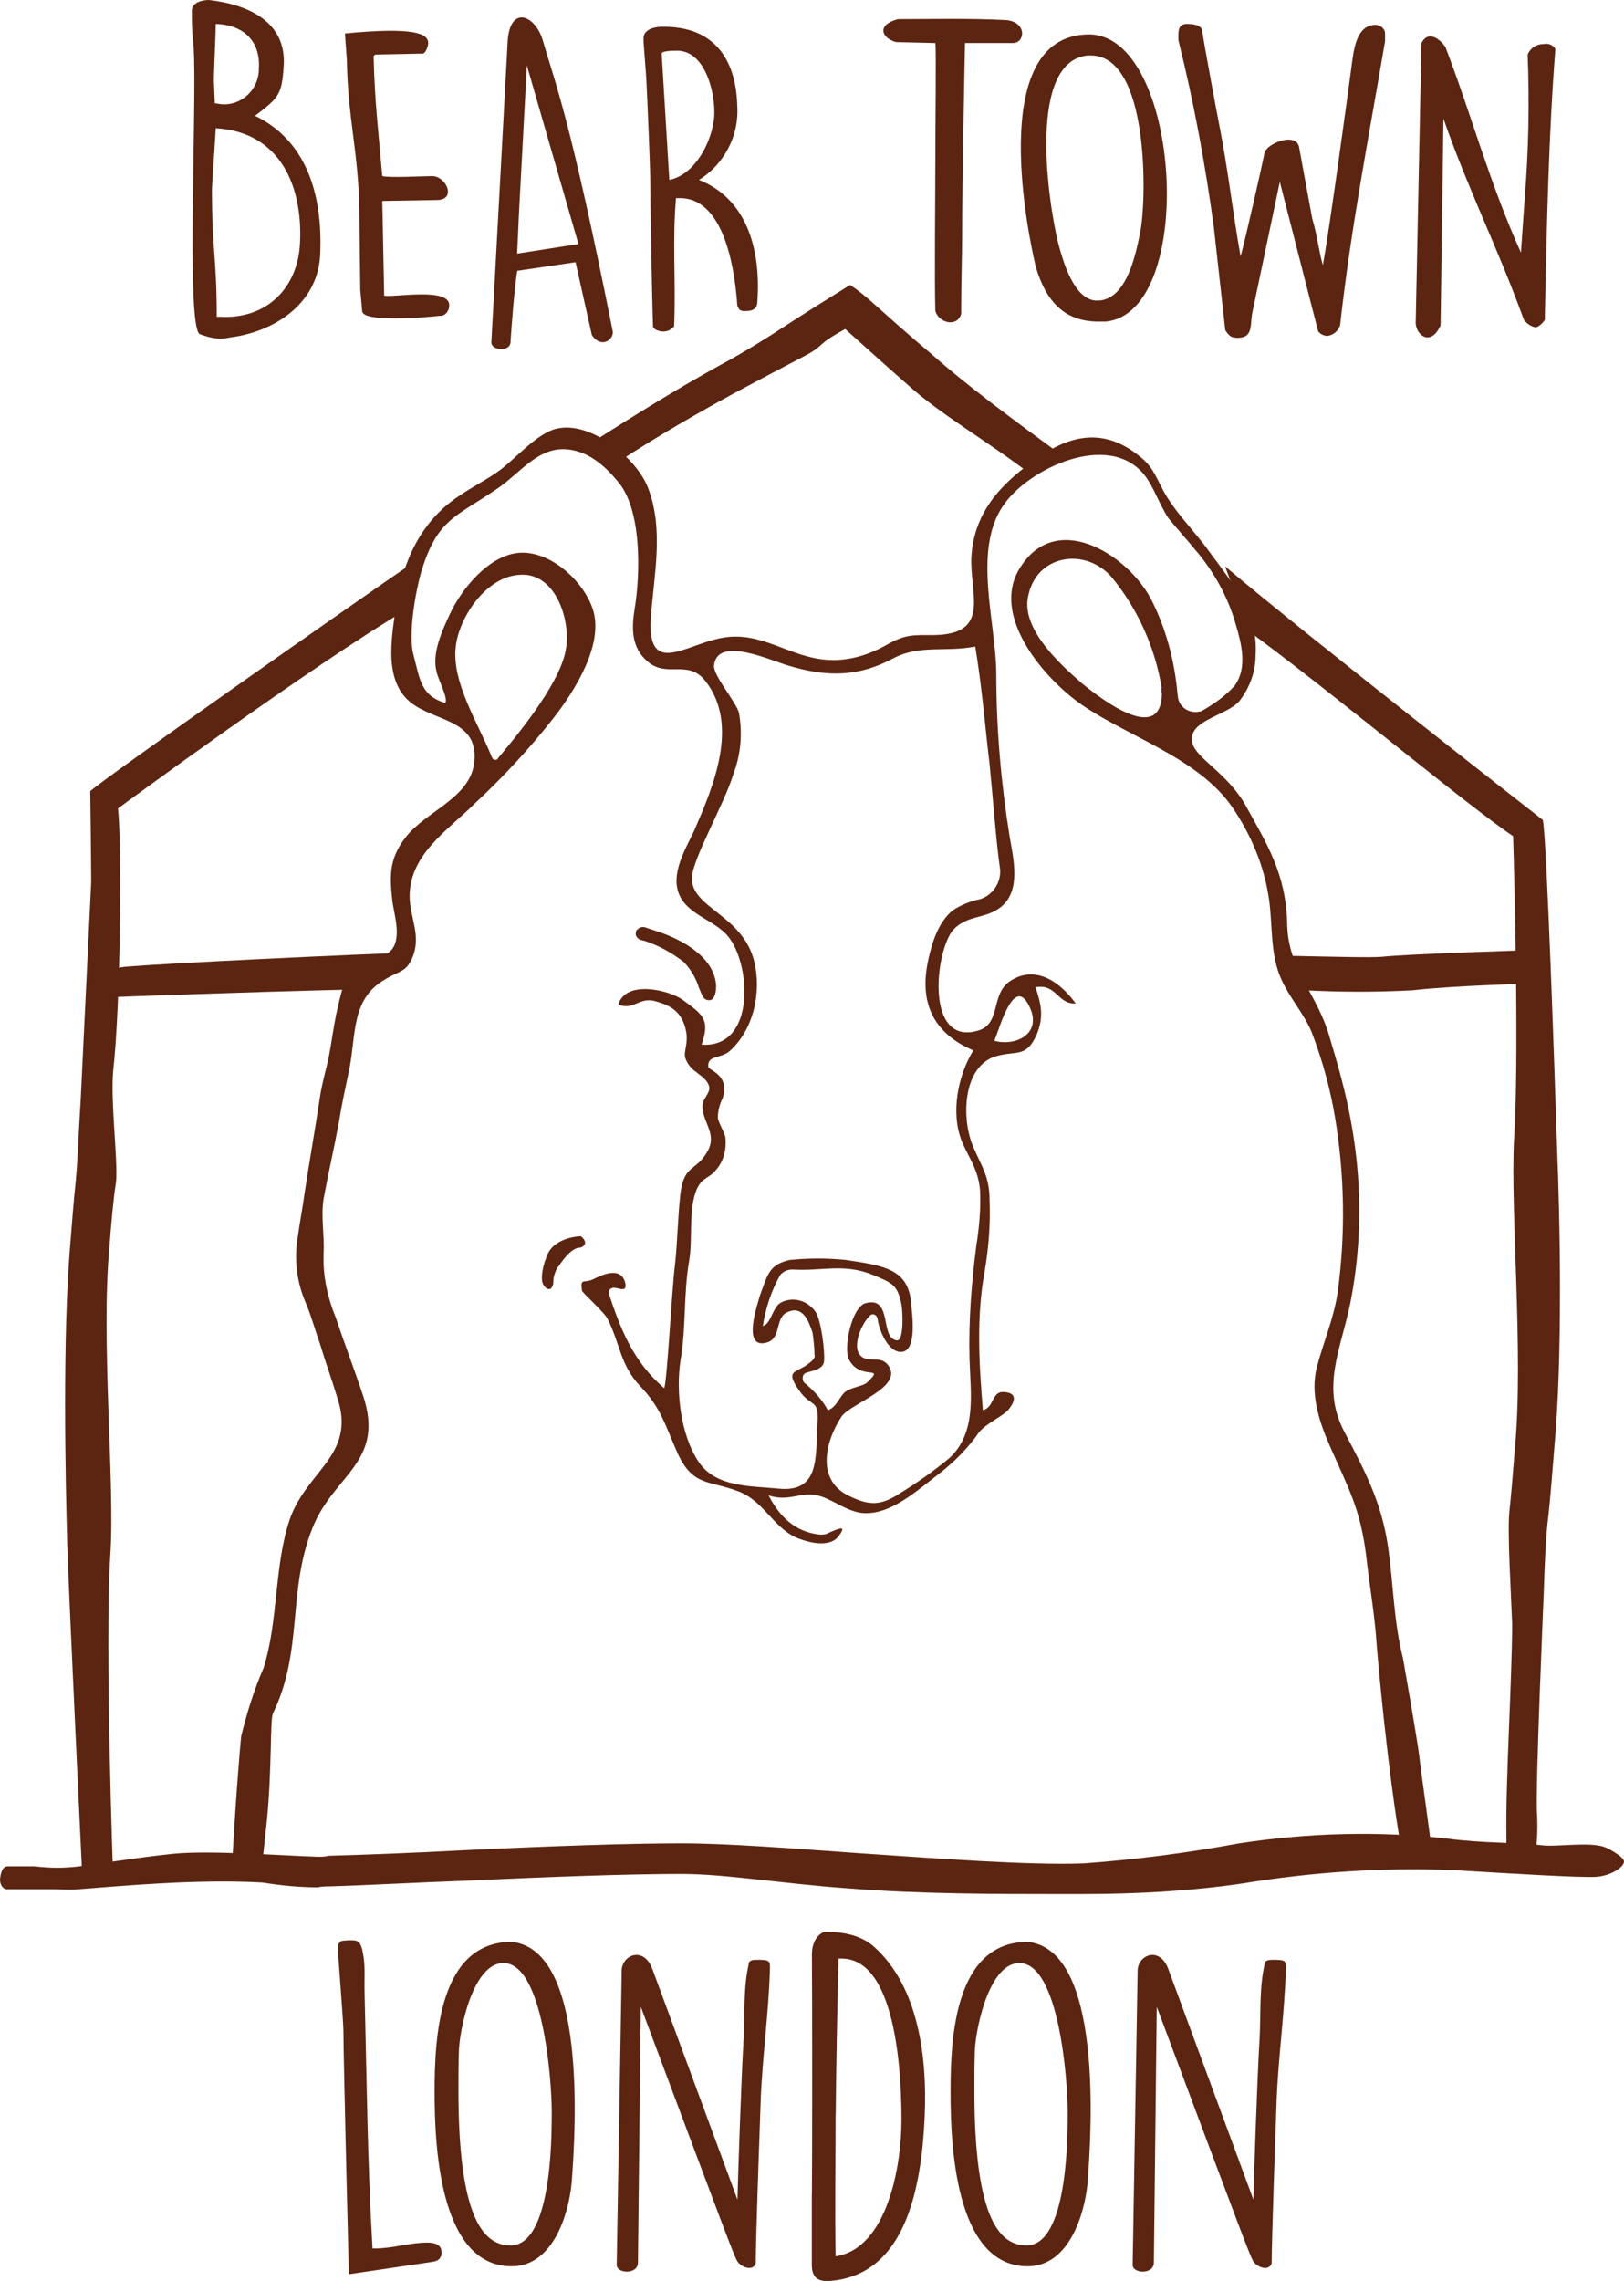
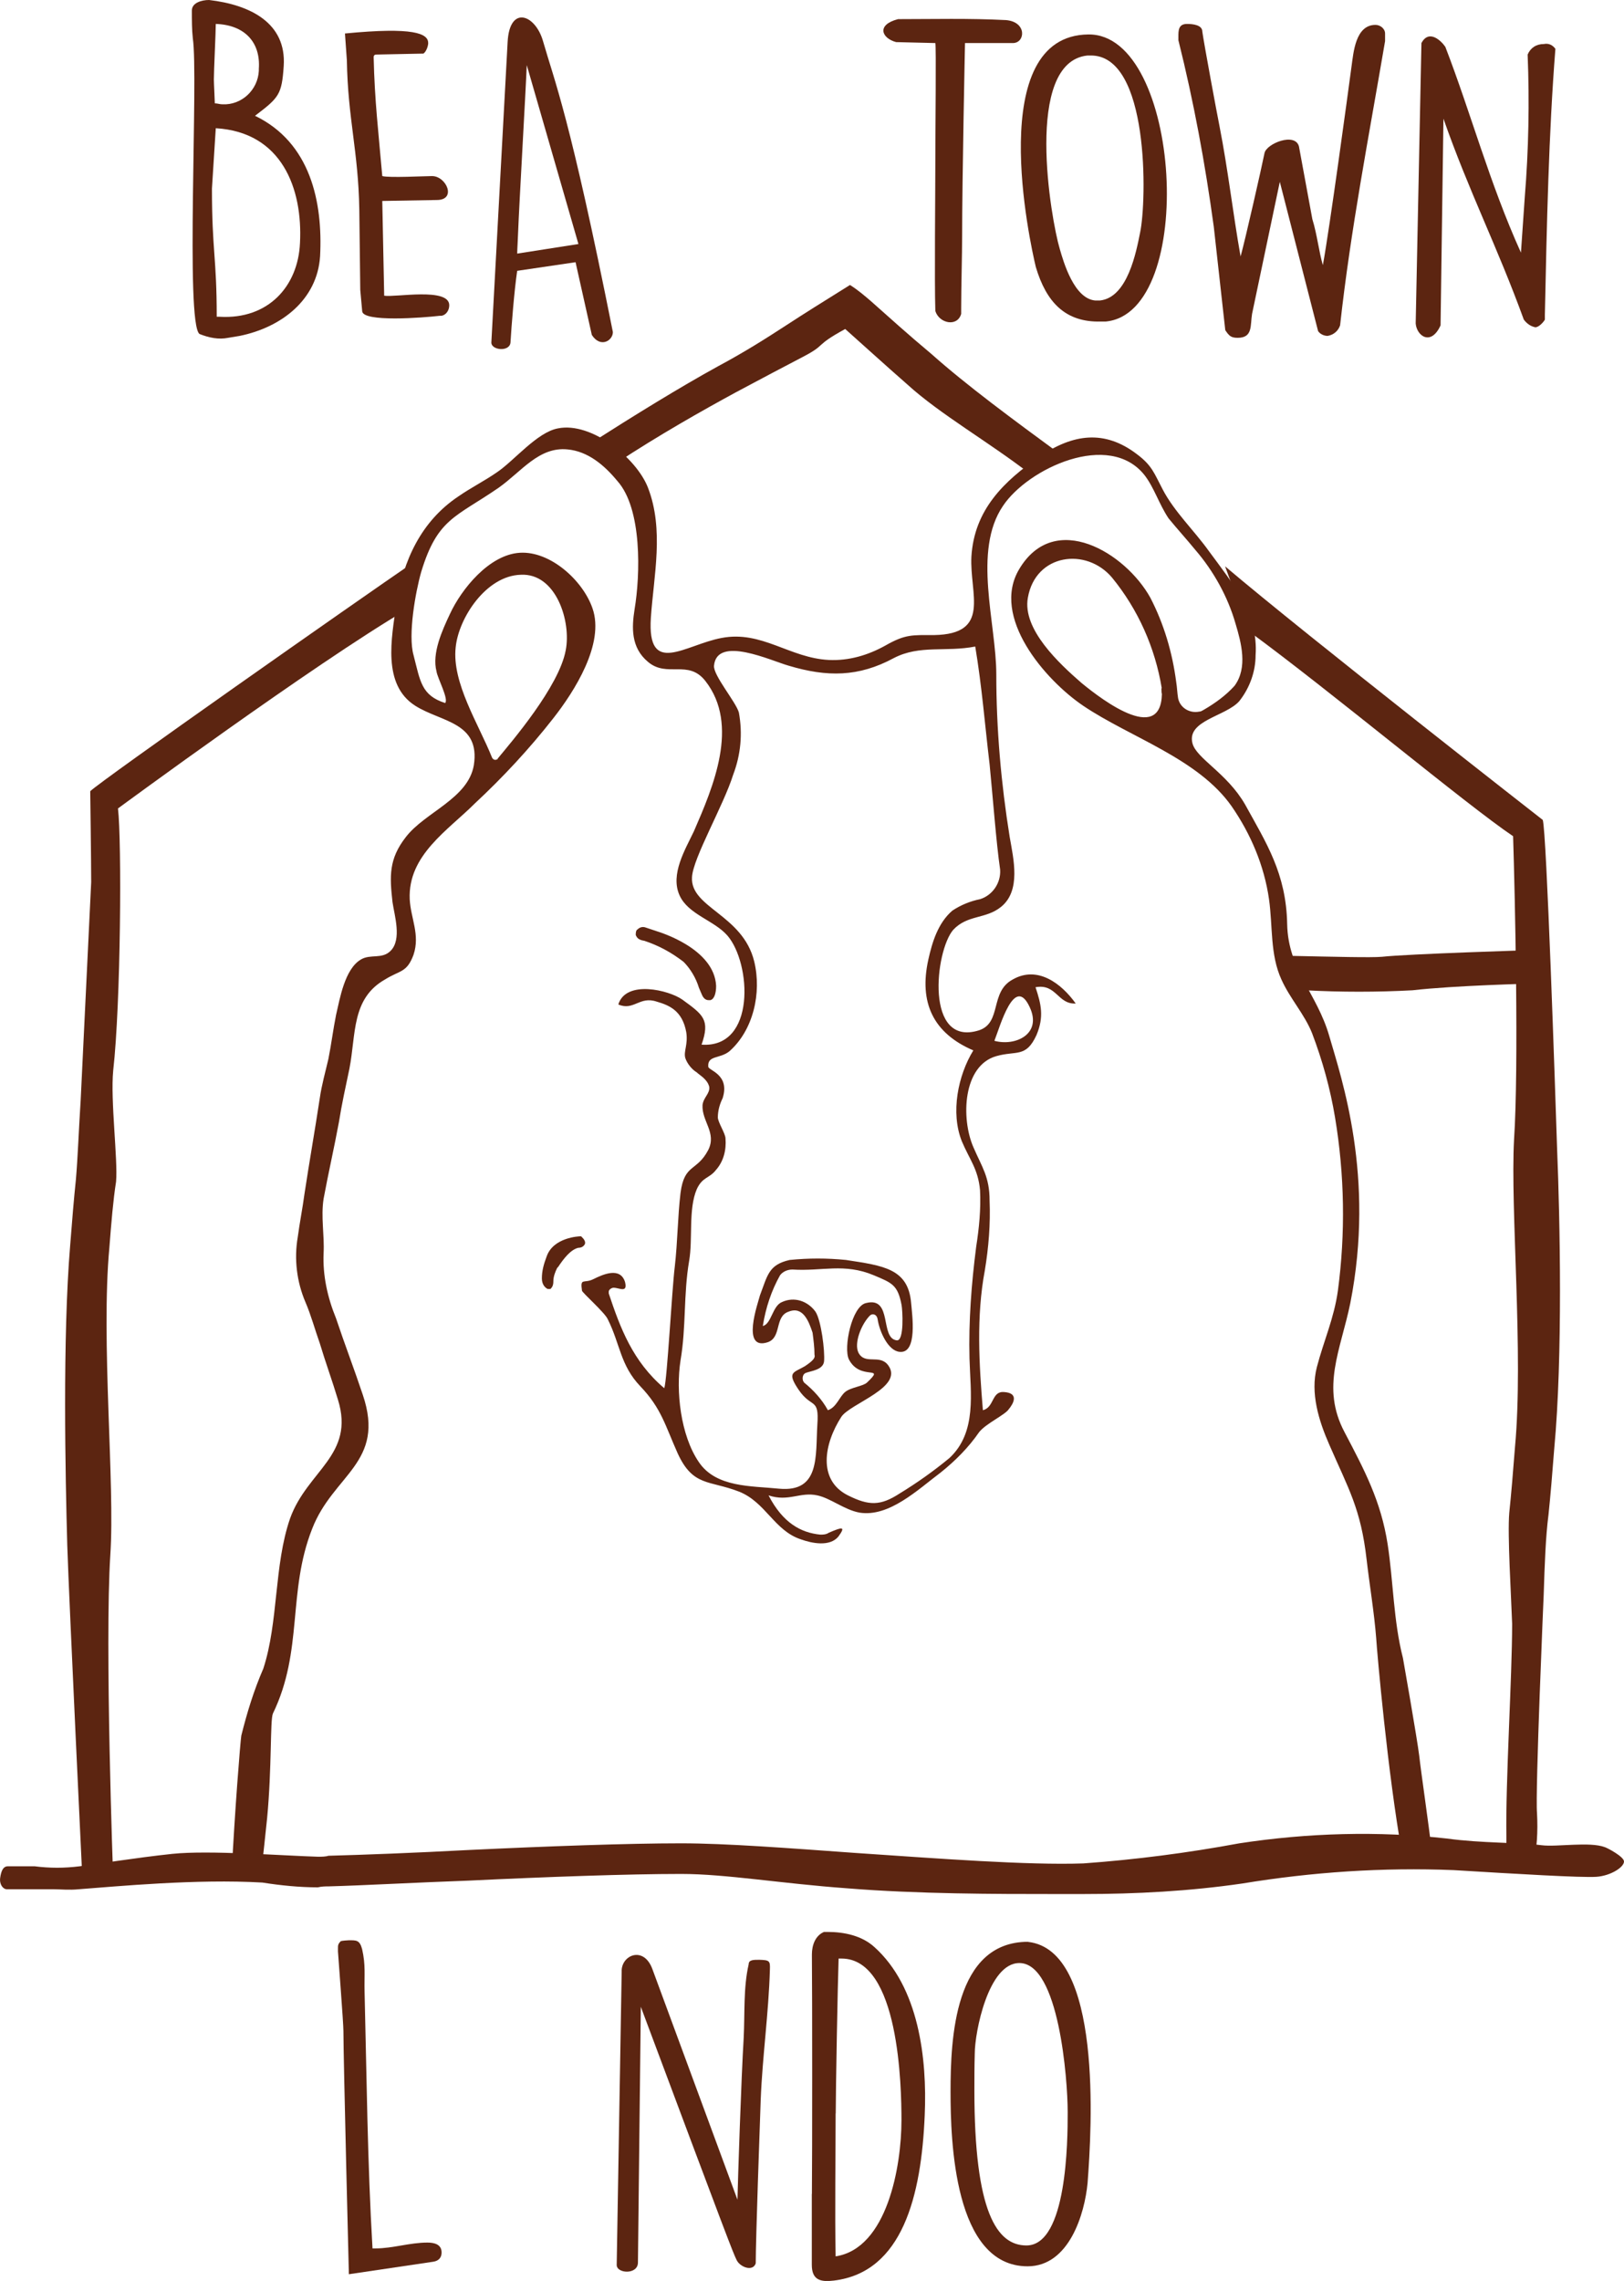
<svg xmlns="http://www.w3.org/2000/svg" id="Layer_2" viewBox="0 0 169.72 238.35">
  <defs>
    <style>.cls-1{fill:#5c2511;stroke-width:0px;}</style>
  </defs>
  <g id="Layer_1-2">
    <g id="Group_20">
      <path id="Path_90" class="cls-1" d="m136.43,103.48c3.7.2,7.5.2,11.2,0,4.3-.5,12.5-.7,12.5-.7v-3.5s-13,.4-15.7.7c-1.1.1-5,0-9.7-.1l1.7,3.6Z" />
-       <path id="Path_91" class="cls-1" d="m37.53,103.38c-12.4.3-25.4.8-25.4.8,0,0-1-2.7.5-3.1,1-.2,16.4-1,28.9-1.5l-4,3.8Z" />
      <path id="Path_92" class="cls-1" d="m130.53,65.98c8.6,6.3,22.7,18.1,27.6,21.4.2,6.3.6,24.1.1,31.7-.4,7.3,1,22.4.1,32.1-.2,2.6-.4,5-.6,6.9-.2,2.3.2,8.7.3,11.6,0,5.5-.7,16.6-.6,22.2v2.2l2.8.9c.4-1.8.5-3.6.4-5.5-.2-2.2.7-22.9.7-22.9.1-3.1.2-6,.5-8.3.2-1.9.4-4.3.6-6.9.9-9.6.6-24,.3-31.3-.2-6.1-1.1-33.2-1.5-34.4,0,0-24.6-19.2-33.2-26.5l2.5,6.8Z" />
      <path id="Path_93" class="cls-1" d="m107.73,49.58c-4.4-3.4-9.5-6.3-12.9-9.4-2.4-2.1-4.7-4.2-6.5-5.8-3.3,1.8-1.9,1.6-4.4,2.9-2.1,1.1-4.2,2.2-7,3.7-3.5,1.9-8.1,4.5-12.5,7.4l-2.8-2c4.7-3,9.4-5.9,13.4-8.1,2.8-1.5,5-2.9,7-4.2,2.3-1.5,3.6-2.3,6.8-4.3.8.5,1.5,1.1,2.2,1.7,1.8,1.6,3.9,3.5,6.3,5.5,3.7,3.3,8.6,6.9,13.5,10.5l-3.1,2.1Z" />
      <path id="Path_94" class="cls-1" d="m42.53,63.68c-9.7,5.7-30.2,20.8-30.2,20.8.4,3.4.3,20.3-.5,27.4-.3,3.1.5,9.3.3,11.6-.3,1.9-.5,4.3-.7,6.9-.9,9.7.6,24.7.1,32.1-.6,9.3.3,33.8.3,33.8l-3.2.5s-1.4-29.2-1.6-35.3c-.2-7.2-.5-21.7.3-31.3.2-2.6.4-5,.6-6.9.2-2.3.3-5.2.5-8.3,0,0,1-20.6,1.1-22.8,0-2.2-.1-9.5-.1-9.5,1.1-1.1,27.9-19.9,33.9-24l-.8,5Z" />
    </g>
    <g id="Group_24">
      <g id="Group_21">
        <path id="Path_95" class="cls-1" d="m107.62,105.26c-1.6-3.5-3.1,2-3.7,3.5,2.2.6,5-.7,3.7-3.5m-27.9,33.3c.9-.2,1-2.1,2-2.5,1.3-.6,2.7-.1,3.5,1,.6.9,1,4.1.9,5.2-.1.9-1.4,1-1.9,1.2-.3.1-.4.5-.3.8,0,.1.1.1.1.2,1,.8,1.9,1.8,2.5,2.9.9-.3,1.2-1.4,1.8-1.9s1.9-.6,2.3-1c2-1.9-.7-.1-1.9-2.4-.6-1.2.3-5.6,1.8-5.9,2.8-.7,1.4,3.7,3.2,3.9.8.1.6-3.2.5-3.7-.4-2.1-1-2.3-2.9-3.1-3.1-1.3-5.4-.4-8.5-.6-.5,0-1,.2-1.3.6-.9,1.6-1.5,3.4-1.8,5.3m41.7-66.6c-.7-4.3-2.5-8.3-5.2-11.6-2.7-3.2-8-2.5-8.8,2.1-.6,3.3,3.3,6.9,5.6,8.9,2.3,1.9,8.7,6.7,8.4.6-.1-.4,0,1.4,0,0m-62.3-4c.6-3-1-8.1-4.7-7.9-3.6.1-6.5,4.5-6.8,7.6-.4,3.7,2.4,8,3.8,11.5.1.2.3.3.5.2.1,0,.1-.1.1-.1,1.4-1.7,6.4-7.5,7.1-11.3m44.3,11.9c-.5-4.2-.8-8.1-1.5-12.3-3.1.6-5.8-.2-8.5,1.2-3.7,2-7,2-11,.8-1.8-.5-7.5-3.2-7.8,0-.1,1,2.3,3.8,2.6,4.9.4,2.2.2,4.4-.6,6.5-1,3.2-4.2,8.7-4.3,10.7-.2,3.2,5.3,3.9,6.5,8.8.8,3.3-.1,7.2-2.6,9.4-1,.8-2.3.4-2.2,1.6,0,.4,2.3.8,1.5,3.3-.3.6-.5,1.3-.5,2,0,.5.8,1.7.8,2.2.1,1.2-.2,2.4-1,3.3-.7.9-1.4.7-2,2-.9,2.1-.4,5.2-.8,7.5-.6,3.5-.3,6.9-.9,10.4-.5,3.2,0,7.8,1.9,10.6,1.8,2.7,5.5,2.5,8.4,2.8,4.3.4,3.8-3.4,4-6.7.2-2.9-.6-1.6-2-3.7-1.2-1.8-.5-1.7.7-2.4.9-.6,1.1-.9,1-1.2,0-.8-.1-1.5-.2-2.3-.4-1.2-1-2.8-2.5-2.2-1.5.5-.7,2.7-2.2,3.2-2.8.9-1-4.1-.8-4.9.8-2.1.9-3.2,3.1-3.7,2-.2,3.9-.2,5.9,0,3.9.6,6.5.9,6.8,4.5.1,1.2.7,5.3-1.2,5.1-1.2-.1-2.1-2.1-2.3-3.4-.1-.6-.6-.6-.8-.4-.9.9-1.7,2.9-1.2,3.9.7,1.3,2.2.1,3.1,1.3,1.7,2.3-4,4-4.9,5.4-1.8,2.8-2.5,6.6.7,8.2,2.2,1.1,3.4,1.1,5.4-.2,1.8-1.1,3.5-2.3,5.2-3.7,2.9-2.7,2.2-6.8,2.1-10.4-.1-3.9.2-7.8.7-11.7.3-1.9.5-3.9.4-5.9-.2-2.2-1.1-3.2-1.9-5.1-1.2-3-.4-6.9,1.2-9.5-4.2-1.8-5.7-5-4.7-9.5.4-1.8,1-3.8,2.5-5.1.9-.6,1.9-1,2.9-1.2,1.3-.4,2.2-1.7,2.1-3.1-.4-2.7-.8-8-1.1-11m43.1,113.8c-1.5-8.4-2.6-20.9-2.7-22.5-.2-2.6-.7-5.6-1-8.2-.6-5.3-1.9-7.4-3.9-12-1.1-2.5-2-5.4-1.3-8.1s1.8-5.1,2.2-8c.8-6,.7-12.1-.3-18.1-.5-3-1.3-5.9-2.4-8.8-.8-2-2.3-3.6-3.2-5.6-1.2-2.6-.9-5.6-1.3-8.4-.5-3.5-1.9-6.8-3.9-9.7-3.5-5-10.6-7.2-15.5-10.5-4-2.7-9.7-9.3-6.7-14.3,3.7-6.2,11.1-1.7,13.7,3,1.4,2.7,2.3,5.7,2.7,8.8.1.6.1,1.1.2,1.7.2,1,1.2,1.6,2.2,1.4.2,0,.3-.1.5-.2,1.2-.7,2.3-1.5,3.2-2.5,1.4-1.9.7-4.5.1-6.5-.8-2.8-2.3-5.5-4.2-7.7-.9-1.1-1.9-2.2-2.8-3.3-1-1.5-1.5-3.2-2.5-4.5-3.7-4.7-12.2-.7-14.8,3.2-3.2,4.7-.7,12.3-.7,17.6,0,5.7.5,11.4,1.4,17,.4,2.3,1.2,5.6-.9,7.3-1.6,1.3-3.5.8-5,2.4-1.9,2.2-3,12.3,2.7,10.5,2.4-.8,1.1-4,3.5-5.3,2.6-1.5,5.1.4,6.6,2.5-1.9.1-2-2.1-4.2-1.7.6,1.8.9,3.1.1,5-1.1,2.4-2.1,1.6-4.2,2.2-3.5,1-3.7,6.5-2.4,9.5.9,2.1,1.7,3.1,1.7,5.6.1,2.4-.1,4.9-.5,7.3-.9,4.8-.6,9.8-.2,14.6,1.2-.3.9-2,2.2-1.9,1.6.1,1,1.2.5,1.8-.4.6-2.4,1.5-3.1,2.4-1.1,1.6-2.5,3-4,4.2-2.4,1.8-5.4,4.7-8.5,4.2-1.6-.3-3-1.5-4.4-1.8-1.8-.4-3,.7-5.1,0,1.5,2.9,3.4,3.9,5.4,4.1.3,0,.6,0,.9-.2,1.4-.6,1.8-.7,1,.4-.9,1.1-2.8.7-3.9.3-2.8-.9-3.7-3.9-6.5-5-3.1-1.2-4.8-.5-6.4-4-1.3-2.9-1.7-4.7-3.9-7-2.1-2.2-2.1-4.4-3.4-7-.3-.7-2.7-2.8-2.7-3-.2-1.4.2-.7,1.2-1.2s2.8-1.3,3.3.3c.3,1.2-.6.6-1.2.6-.2,0-.5.2-.5.4v.2c1.2,3.6,2.5,7.1,5.8,9.9.3-.8.8-10.3,1.1-12.7.3-2.6.3-5.2.6-7.7.4-3.1,1.7-2.2,2.9-4.5.9-1.8-.7-3-.6-4.7.1-.8.8-1.2.7-1.9-.2-.8-1-1.2-1.3-1.5-.5-.3-1-.9-1.2-1.5-.2-.7.3-1.4.1-2.7-.4-2.2-1.7-2.8-3.1-3.2-1.8-.6-2.4,1-4,.3.8-2.6,5.3-1.5,6.7-.5,2.2,1.6,2.9,2.1,2,4.7,5.7.4,5.2-8.5,2.7-11.4-1.4-1.6-4.1-2.2-5-4.2-1-2.2.6-4.8,1.5-6.7,2-4.6,4.8-11.1,1.2-15.7-1.8-2.3-4-.3-6-2-1.8-1.5-1.7-3.6-1.4-5.5.6-3.6.8-10.5-1.8-13.4-1.4-1.7-3.1-3.1-5.2-3.3-3-.3-4.8,2.3-7.2,4-4.5,3.1-6.4,3.2-8.1,8.8-.6,2.1-1.4,6.6-.8,8.7.7,2.7.8,4.2,3.3,5,.4-.4-.8-2.6-.9-3.3-.5-1.9.6-4.3,1.4-6,1.2-2.6,4.1-6.2,7.3-6.4s6.6,2.9,7.6,5.8c1.3,3.7-1.9,8.7-4.1,11.5-2.5,3.2-5.3,6.2-8.2,8.9-2.8,2.8-7,5.4-6.8,10,.1,2,1.1,3.7.4,5.8-.7,1.9-1.4,1.6-3,2.6-3.5,2-3,5.7-3.7,9.3-.4,1.9-.8,3.7-1.1,5.6-.5,2.7-1.1,5.3-1.6,8-.3,1.9.1,3.8,0,5.7-.1,2.3.4,4.6,1.3,6.8.9,2.7,1.9,5.3,2.8,8,2.4,7.1-3.1,8.3-5.3,14-2.6,6.6-.9,12.7-4.1,19.3-.3.7-.1,5.6-.6,10.9-.2,1.9-.4,3.8-.6,5.6l-3.1.1c.3-6.2.9-13.7,1-14.3.6-2.4,1.3-4.7,2.3-7,1.6-4.9,1.1-10.8,2.8-15.7,1.8-5,6.8-6.6,5-12.4-.6-2-1.3-3.9-1.9-5.9-.5-1.4-.9-2.9-1.5-4.3-.9-2.1-1.2-4.5-.8-6.8.2-1.5.5-3,.7-4.5.5-3.3,1.1-6.7,1.6-10,.2-1.4.6-2.8.9-4.1.3-1.5.5-3.1.8-4.6.4-1.7.9-4.8,2.6-5.8,1-.6,2.2,0,3.1-.9,1.2-1.2.4-3.7.2-5.1-.3-2.7-.4-4.5,1.4-6.8,2-2.6,6.5-4,7.1-7.5.7-4.5-3.4-4.5-6.1-6.2-3.5-2.2-2.5-7.1-2-10.6.7-4.6,2.6-8.7,6.5-11.3,1.3-.9,2.7-1.6,4-2.5,1.8-1.2,4.2-4.2,6.4-4.6,3.5-.7,8.2,3.1,9.4,6.2,1.7,4.4.6,9.2.3,13.6-.4,6.2,3.6,2.8,7.4,2.1,4.2-.8,7.1,2.1,11.2,2.3,2.1.1,4.1-.5,5.9-1.5,2.1-1.2,2.8-1.1,5.1-1.1,6-.1,3.7-4.3,3.9-8.2.3-4.9,3.4-7.9,7.2-10.5,3.4-2.3,6.7-2.8,10.1-.2,1.6,1.2,1.8,2,2.7,3.7,1.2,2.3,3.3,4.3,4.8,6.4,2.5,3.4,5.2,6.6,4.9,10.9,0,1.7-.6,3.4-1.7,4.8-1.4,1.6-5.5,2-4.9,4.4.4,1.6,3.6,3.1,5.5,6.4,2.2,4,4.3,7.2,4.4,12.5.1,4.8,3.1,7.2,4.4,11.7s4.8,14.7,2.2,27.9c-1,4.9-3.1,8.8-.6,13.5,2.1,4,3.8,7.2,4.5,11.7.6,3.9.6,8,1.6,11.9,0,0,1.5,8.5,1.7,10.2.2,1.8.9,6.5,1.4,10.6l-3.2-.4Z" />
      </g>
      <g id="Group_22">
        <path id="Path_96" class="cls-1" d="m68.54,97.51s5.9,1.7,6.1,5.5c.1,1.2-.6,1.7-1.1.7-.5-1.1-1-2.8-2-3.5-1.3-.9-2.7-1.6-4.2-2.1-1.2-.3-.7-1.2-.1-1l1.3.4Z" />
        <path id="Path_97" class="cls-1" d="m74.04,104.51c-.2,0-.5-.1-.7-.6-.1-.2-.2-.5-.3-.7-.3-1-.9-2-1.6-2.7-1.3-1-2.6-1.7-4.1-2.2-.7-.1-.8-.4-.9-.6,0-.2,0-.5.2-.6.2-.2.5-.3.8-.2l1.2.4c.3.1,6,1.8,6.2,5.7,0,.8-.2,1.4-.6,1.5h-.2Zm-6.9-7.1q-.1,0-.2.1s-.1.1,0,.1c0,.1.1.2.5.3,1.5.5,3,1.2,4.2,2.2.9.8,1.5,1.8,1.8,2.9.1.2.2.5.3.7.1.3.3.4.3.4.1,0,.3-.3.3-1-.2-3.7-5.8-5.3-5.9-5.4h0l-1.2-.3h-.1Z" />
      </g>
      <g id="Group_23">
        <path id="Path_98" class="cls-1" d="m60.63,129.39s-2.6.1-3.3,2c-.7,1.9-.5,2.9,0,3s.1-1.1.8-2.1c.7-1,1.4-2,2.3-2.2s.2-.7.2-.7" />
        <path id="Path_99" class="cls-1" d="m57.43,134.69h-.2c-.2-.1-.6-.4-.6-1.1,0-.8.2-1.5.5-2.3.7-2,3.4-2.1,3.5-2.1h.1l.1.1c.1.1.4.4.3.7-.1.2-.3.4-.7.4-.8.2-1.5,1.1-2.1,2l-.1.1c-.2.4-.4.9-.4,1.4,0,.4-.1.6-.3.8h-.1Zm3.1-5c-.5,0-2.5.3-3,1.8-.3.6-.4,1.3-.4,2.1,0,.2.1.5.3.7,0-.1,0-.3.1-.4-.1-.6.1-1.2.4-1.7l.1-.2c.6-.8,1.4-1.8,2.3-2,.3-.1.4-.1.4-.1,0-.1-.1-.2-.2-.2Z" />
      </g>
    </g>
    <path id="Path_100" class="cls-1" d="m161.12,192.82c1.6.2,5-.4,6.6.2.3.1,2,1,2,1.5,0,.6-1.4,1.5-2.9,1.6-1.6.1-8.3-.3-14.9-.7-7.4-.3-14.8.2-22.1,1.4-5.5.8-11.1,1.1-16.6,1.1h-3.2c-5.8,0-14.1,0-21.5-.6-6.9-.5-12.7-1.5-17.3-1.5h-.1c-5.4,0-13.9.3-22.2.7-5.6.2-10.9.5-14.6.6-.3,0-.7,0-1.1.1-1.9,0-3.9-.2-5.8-.5-6.9-.4-15.2.4-19.2.7-1,.1-1.9,0-2.6,0H.72c-.4,0-.8-.5-.7-1.2s.3-1.2.8-1.2h2.8c1.6.2,3.1.2,4.7,0,1.6-.2,5.9-.9,9.7-1.3s11.7.2,15.2.3c.4,0,.8,0,1.1-.1,3.7-.1,9-.3,14.6-.6,8.3-.4,16.8-.7,22.2-.7h.1c4.6,0,11.2.5,18.1,1,8.9.6,18,1.3,23.9,1.1,5.5-.4,10.9-1.1,16.3-2.1,7.2-1.1,14.5-1.3,21.7-.5,3.6.5,7.6.4,9.9.7Z" />
    <g id="Group_25">
      <path id="Path_101" class="cls-1" d="m20.15,4c-.1-.9-.1-1.9-.1-2.9,0-.8,1-1.1,1.8-1.1,4.3.5,8.1,2.4,7.8,6.9-.2,3-.5,3.3-3,5.2,5.8,2.8,7.1,9,6.8,14.7-.3,4.5-4,7.4-8.4,8.3l-1.2.2c-1,.2-2,0-3-.4-1.5-1.1-.1-27-.7-30.9Zm2.2,4.3c0,.4.1,2.2.1,2.5.3,0,.5.1.8.1,2,.1,3.7-1.5,3.8-3.5v-.2c.2-2.8-1.5-4.6-4.5-4.7,0,.9-.2,4.9-.2,5.8h0Zm-.2,11.4c0,6.5.5,7.2.5,13.4h.3c5.1.3,8.2-3.2,8.4-7.7.3-5.7-1.9-11.6-8.8-12l-.4,6.3Z" />
      <path id="Path_102" class="cls-1" d="m53.05,4.4c.2-3.9,2.9-2.9,3.7-.1,1.2,4.2,2.8,7.8,7.3,30.4,0,.9-1.3,1.7-2.2.3l-1.7-7.6-6.1.9c-.3,2-.6,5.8-.7,7.5-.1,1-2,.8-2,0l1.7-31.4Zm1.1,19.8c0,.3-.1,1.9-.1,2.3l6.4-1-5.4-18.7c-.1,2.6-.8,14.7-.9,17.4h0Z" />
-       <path id="Path_103" class="cls-1" d="m67.95,18.6c0-1.2-.3-8.3-.4-10.2,0-.4-.3-3.8-.3-4.3v-.1c0-.9,1.1-1.2,1.9-1.2,5.8-.1,7.8,3.8,7.9,8.3.2,3.1-1.4,6.1-4,7.7,4.8,1.9,6.5,6.9,6.1,12.7,0,.7-.4,1-1.2,1-.5,0-.7,0-.9-.6-.2-2.9-1.1-11.2-6-11.2h-.4c-.4,4.4,0,8.9-.2,13.4-.5.6-1.3.7-2,.3l-.2-.2c-.1-2.4-.3-13.2-.3-15.6Zm2,.2c3-.6,4.8-4.8,4.7-7.2,0-2.1-1-6.4-4-6.3-.2,0-1.5,0-1.5.3l.8,13.2Z" />
      <path id="Path_104" class="cls-1" d="m97.75,16.8c0-3.5.1-12,0-12.3l-4.1-.1c-1.5-.4-2.1-1.8.2-2.4,3.7,0,7.4-.1,11.3.1,2.2.2,2,2.4.7,2.4h-5s-.3,14.3-.3,20.2c0,1.9-.1,5.3-.1,7.5v.6c-.4,1.4-2.3,1-2.7-.3-.1-3.1,0-12.4,0-15.7Z" />
      <path id="Path_105" class="cls-1" d="m113.75,3.6c9.7-.1,11.4,29.1,1.8,30h-.5c-3.7.1-5.7-2-6.8-5.7-.6-2.5-5.4-24.2,5.5-24.3Zm-3,22.4c.4,1.4,1.5,5.2,3.7,5.4h.5c2.9-.3,3.8-5.1,4.2-7.1.7-3.3,1-18.6-5.2-18.5h-.3c-6.7.7-3.8,17.2-2.9,20.2h0Z" />
      <path id="Path_106" class="cls-1" d="m126.85,23.7c-.9-6.6-2.1-13.1-3.7-19.5v-.4c0-.6,0-1.3.9-1.3.6,0,1.6.1,1.6.8.2,1.4,1.5,8.4,1.8,9.9.9,4.6,1.4,9.1,2.2,13.6.5-1.8,2.2-9.3,2.5-10.8.2-1,3.2-2.2,3.6-.7l1.4,7.6c.5,1.6.7,3.5,1.1,4.8.7-3.8,2.6-17.8,3-20.8.2-1.4.4-4.3,2.5-4.3.5,0,1,.4,1,.9v.8c-1.7,10-3.6,19.7-4.7,29.7-.2.6-.7,1-1.3,1.1-.4,0-.8-.2-1-.5l-4-15.6-2.9,13.8c-.2,1.2.1,2.5-1.5,2.5-.7,0-.9-.2-1.3-.8l-1.2-10.8Z" />
      <path id="Path_107" class="cls-1" d="m148.55,4.5c.8-1.5,2.1-.2,2.5.4,2.7,7,4.6,14.2,7.9,21.5l.4-5.8c.4-4.9.5-9.9.3-14.9.3-.7.9-1.1,1.7-1.1.5-.1.9.1,1.2.5-.7,8.9-.9,18.4-1.1,27.8v.5c-.1.2-.6.8-1,.8-.5-.1-.9-.4-1.2-.8-2.8-7.7-5.7-13.3-8.4-21l-.3,21.6c-1,2.2-2.5,1.1-2.6-.2l.6-29.3Z" />
      <path id="Path_108" class="cls-1" d="m37.65,30.3l-.1-8.4c-.1-6.1-1.2-9.5-1.3-15.6l-.2-2.8c7.2-.7,8.7,0,8.7,1,0,.3-.2.9-.5,1.1l-4.9.1c-.3,0-.3.2-.3.3.1,4.5.5,7.8.9,12.4.7.2,4.5,0,5.2,0,1.5,0,2.6,2.5.5,2.5l-5.7.1.2,9.9c1.1.2,6.8-.9,6.8,1,0,.5-.3,1-.8,1.1h-.2c-1.7.2-8.1.7-8.1-.5l-.2-2.2Z" />
    </g>
    <path class="cls-1" d="m36.46,237.65s-.57-22.46-.57-25.42c0-.83-.52-7.49-.57-8.31v-.3c0-.35,0-.48.3-.78.13-.04.65-.09.83-.09.78,0,1.13-.04,1.39.91.39,1.7.22,2.74.26,4.44.22,8.88.3,17.89.83,26.85h.3c1.83,0,3.57-.61,5.44-.61.7,0,1.48.17,1.48,1.04,0,.48-.26.87-.87.96l-8.84,1.31Z" />
-     <path class="cls-1" d="m53.52,202.92c7.79.87,6.66,19.41,6.22,25.2-.3,3.18-1.91,8.7-6.27,8.7-7.7,0-8.05-13.14-8.05-18.24,0-5.53.39-15.67,8.1-15.67Zm-5.61,15.49c0,12.75,2.35,16.23,5.44,16.23,4.26,0,4.31-11.05,4.31-13.8v-.17c0-3.35-.91-15.54-5.05-15.54-3.26,0-4.66,7.27-4.66,9.44-.04,1.39-.04,2.61-.04,3.83Z" />
    <path class="cls-1" d="m64.97,206.05c-.09-1.74,2.31-2.79,3.22-.26l8.88,24.07c.04-1.92.39-12.62.65-16.89.13-2.61-.04-5.27.52-7.7,0-.48.48-.48,1.13-.48,1.04.04,1.13.09,1.09,1.04-.13,4.53-.78,9.05-.96,13.58-.09,2.52-.52,14.58-.52,17.1-.3.91-1.65.39-2-.35-.43-.91-.78-1.78-10.01-26.46l-.3,26.72c0,1.3-2.22,1.17-2.22.26l.52-30.64Z" />
    <path class="cls-1" d="m84.85,229.25c.04-3.74.04-21.15,0-24.85v-.17c0-.96.35-1.96,1.26-2.35h.39c1.74,0,3.57.39,4.87,1.57,4.66,4.18,5.53,11.66,5.27,17.58-.35,8.4-2.31,16.41-9.49,17.28-1.39.17-2.31-.04-2.31-1.65v-7.4Zm2.48-8.4c0,3.87-.09,10.49,0,14.93,5.4-.83,6.88-9.44,6.88-14.23,0-3.44-.22-16.89-6.27-16.89h-.3c-.09,2.44-.3,13.8-.3,16.19Z" />
    <path class="cls-1" d="m107.44,202.92c7.79.87,6.66,19.41,6.22,25.2-.3,3.18-1.91,8.7-6.27,8.7-7.7,0-8.05-13.14-8.05-18.24,0-5.53.39-15.67,8.1-15.67Zm-5.61,15.49c0,12.75,2.35,16.23,5.44,16.23,4.26,0,4.31-11.05,4.31-13.8v-.17c0-3.35-.91-15.54-5.05-15.54-3.26,0-4.66,7.27-4.66,9.44-.04,1.39-.04,2.61-.04,3.83Z" />
-     <path class="cls-1" d="m118.89,206.05c-.09-1.74,2.31-2.79,3.22-.26l8.88,24.07c.04-1.92.39-12.62.65-16.89.13-2.61-.04-5.27.52-7.7,0-.48.48-.48,1.13-.48,1.04.04,1.13.09,1.09,1.04-.13,4.53-.78,9.05-.96,13.58-.09,2.52-.52,14.58-.52,17.1-.3.91-1.65.39-2-.35-.43-.91-.78-1.78-10.01-26.46l-.3,26.72c0,1.3-2.22,1.17-2.22.26l.52-30.64Z" />
  </g>
</svg>